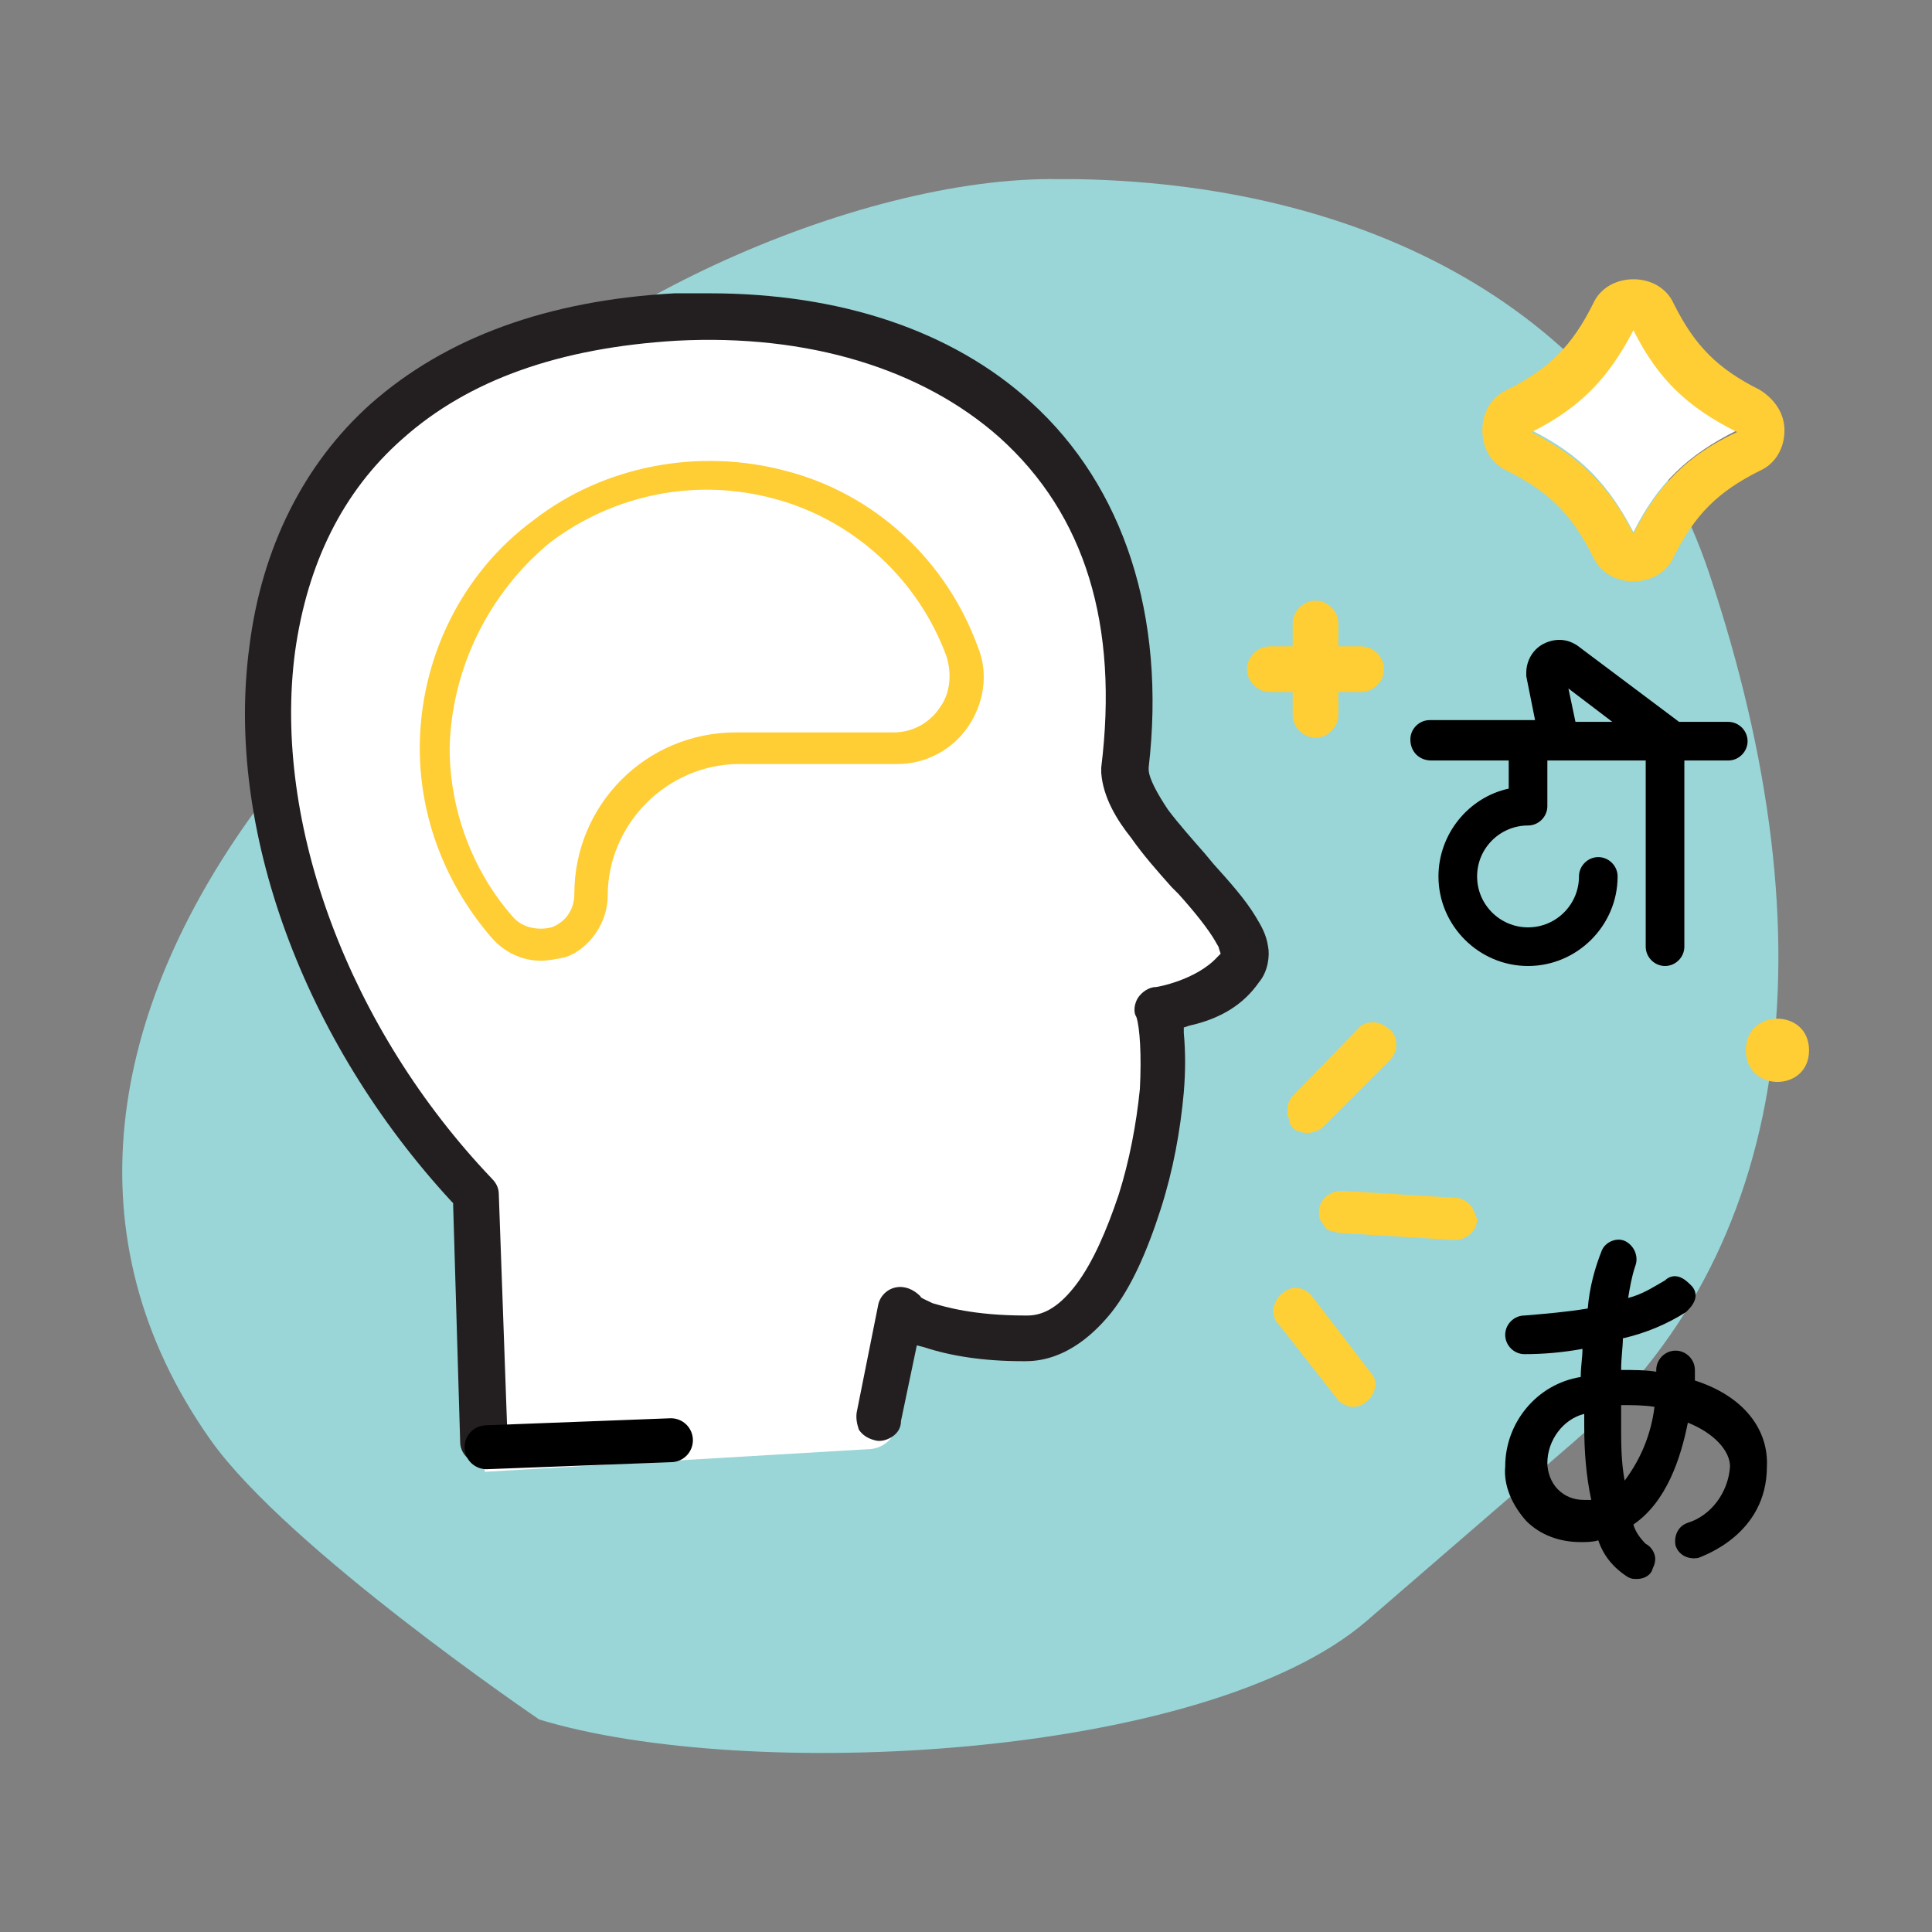
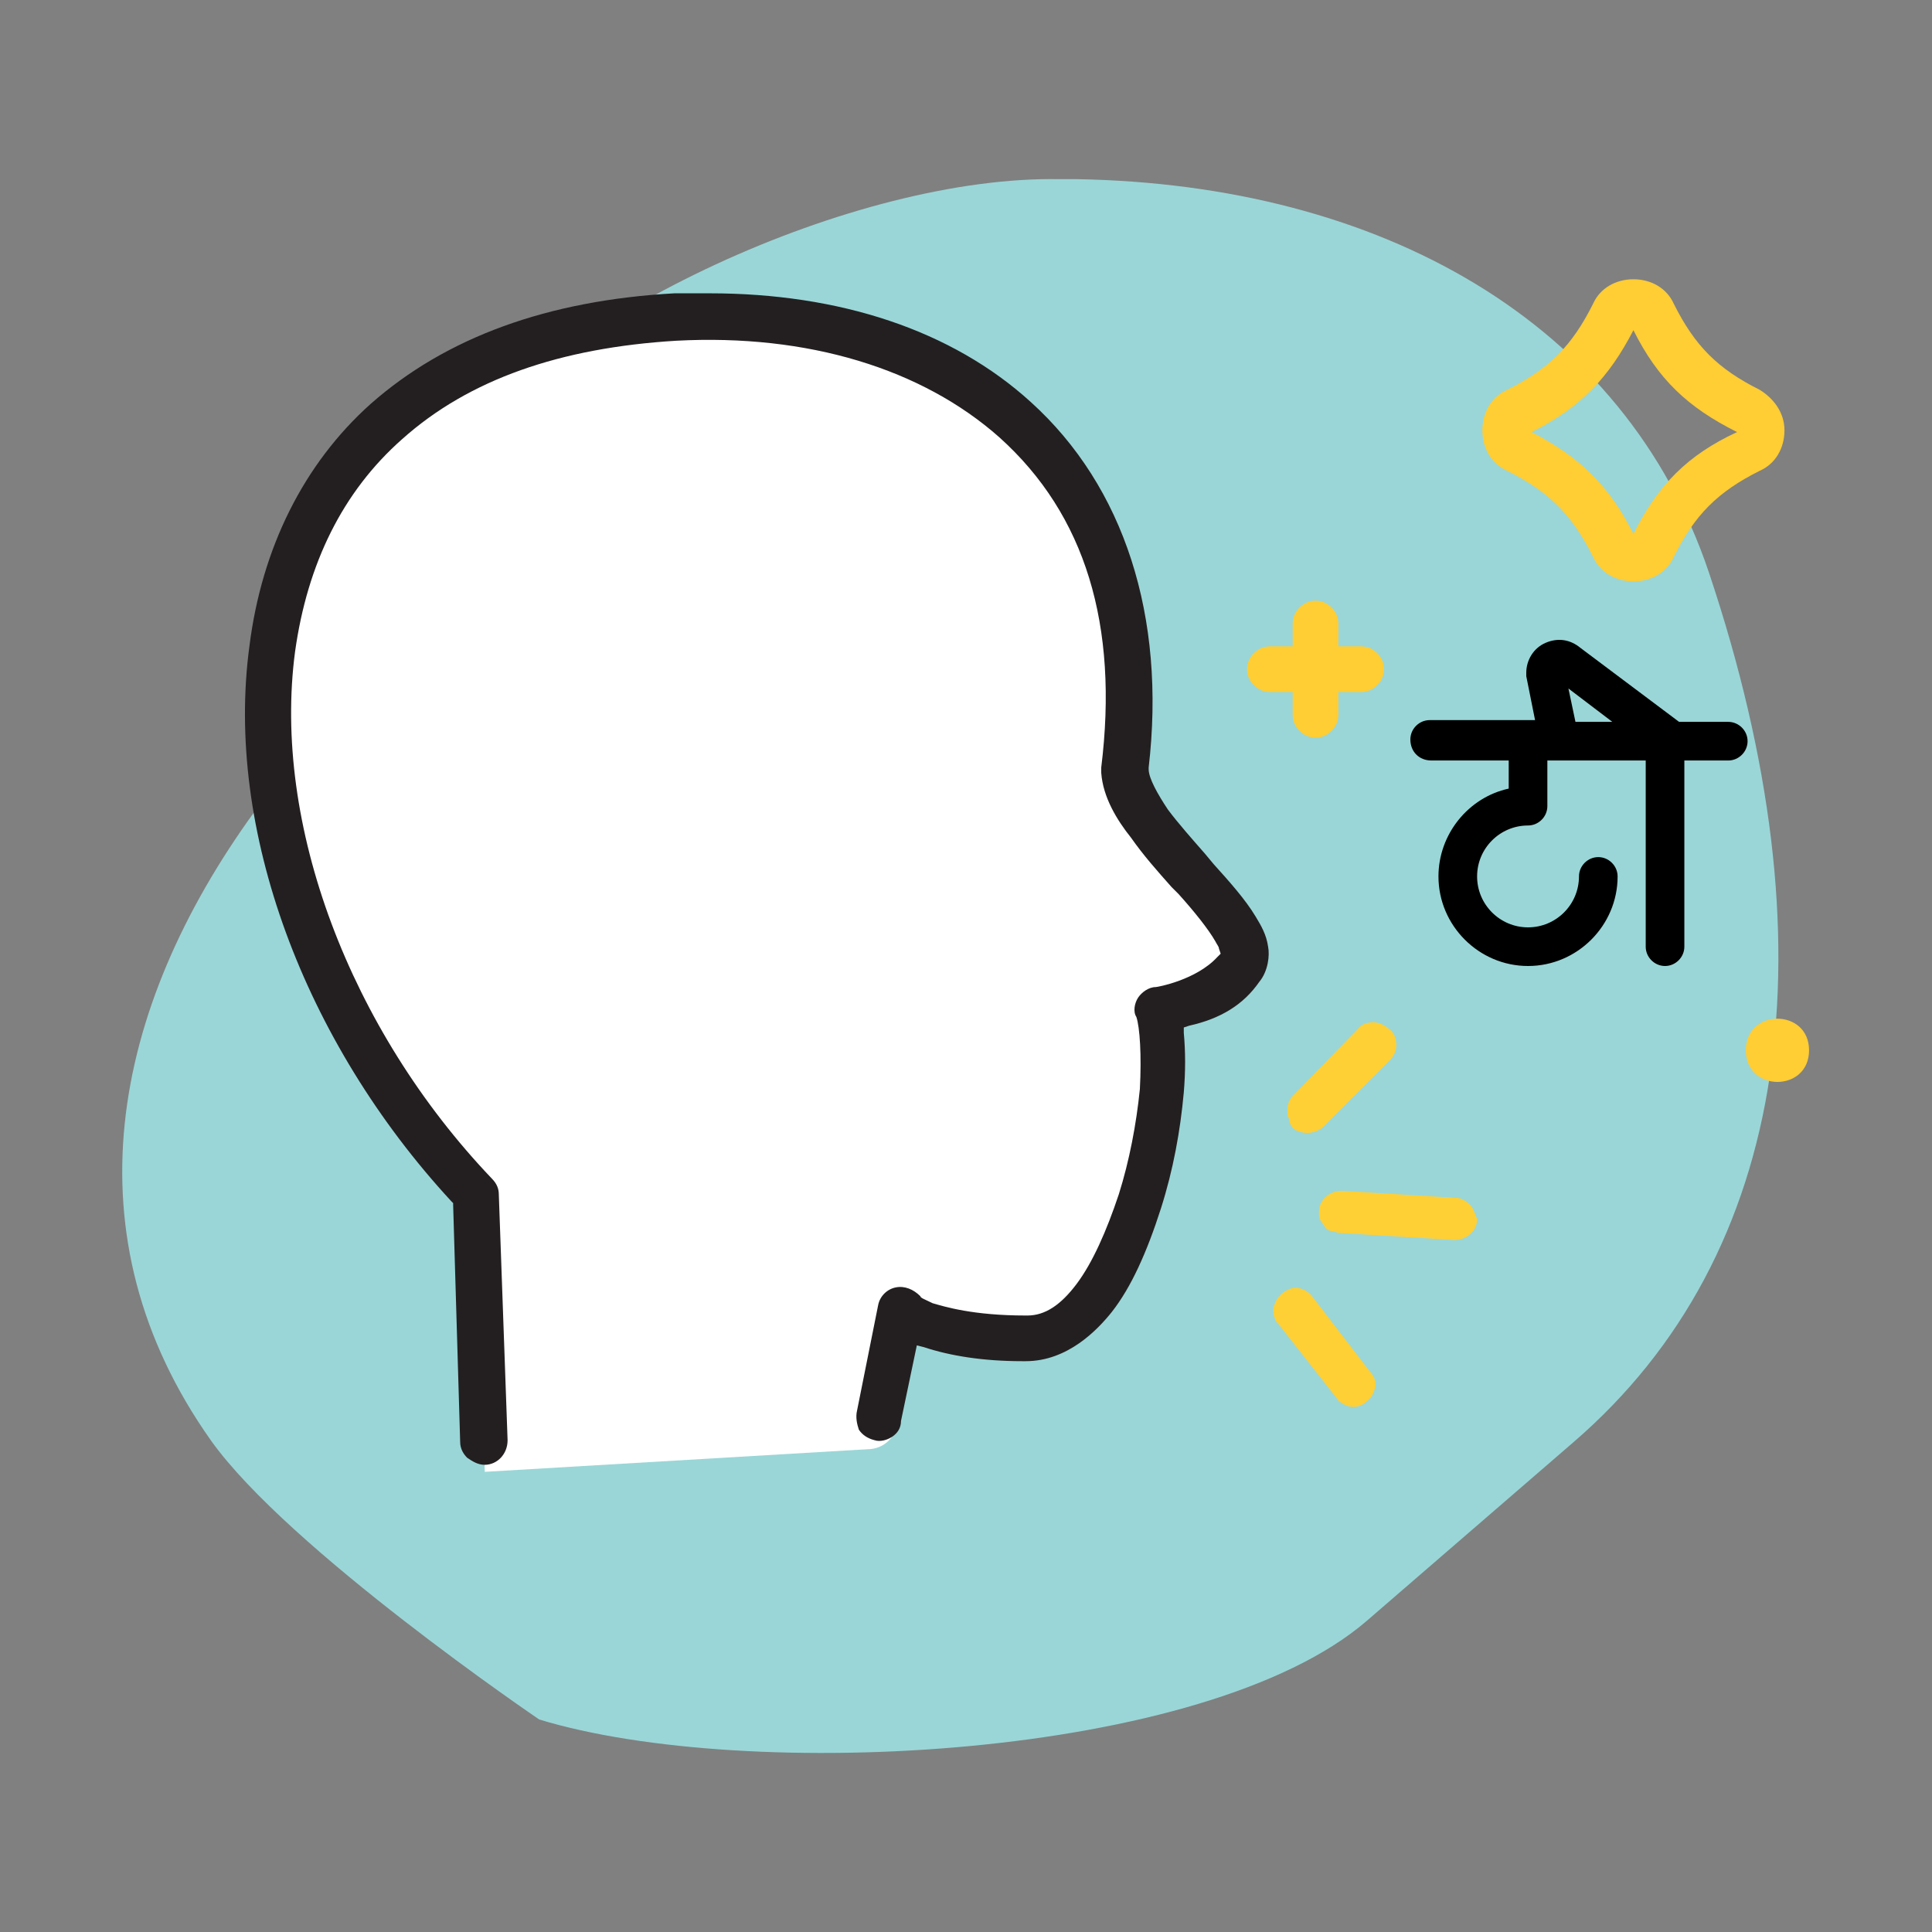
<svg xmlns="http://www.w3.org/2000/svg" version="1.1" id="Layer_2_00000052794463318634084120000009819958567789479326_" x="0px" y="0px" viewBox="0 0 110 110" style="enable-background:new 0 0 110 110;" xml:space="preserve">
  <rect x="0" y="0" width="110" height="110" fill="#808080" stroke="none" />
  <style type="text/css">
	.st0{fill:#9AD6D7;}
	.st1{fill:#FFFFFF;}
	.st2{fill:#231F20;}
	.st3{fill:#FFCF36;}
	.st4{fill:none;stroke:#000000;stroke-width:2.5;stroke-linecap:round;stroke-linejoin:round;}
	.st5{fill:#FFCD34;}
</style>
  <g id="Layer_1-2">
    <path class="st0" d="M77.8,92.3l11.8-10.2c12.4-10.7,14.8-28.3,7.7-49.5c-4.8-14.3-18.7-22.1-36-22.4l-1,0   C48.8,10,31.5,17.8,24.9,26.8L14.5,46.2C6.3,57.5,3.8,70.4,12,82l0,0c4.4,6.2,18.7,15.9,18.7,15.9C42.5,101.5,68.6,100.2,77.8,92.3   z" />
    <path class="st1" d="M70.3,53.4c-0.4-0.7-1.3-1.7-2.1-2.6l-0.4-0.4c-0.8-0.9-1.6-1.9-2.4-2.9c-0.8-1.1-1.6-2.3-1.7-3.8   c0-0.1,0-0.2,0-0.3c1-8-1.2-14.3-6-18.6c-4.3-3.9-12.5-6.1-19.9-5.7c-6.5,0.3-11.7,2.2-15.4,5.5c-3.3,3-5.4,7-6,12   c-1.3,9.7,2.3,22.1,10.4,30.5c0.3,0.3,0.4,0.7,0.4,1l0.4,15.7l22-1.3c0.9-0.1,1.6-0.9,1.4-1.8l-0.7-5.7c0.1-0.6,0.6-1,1.2-1.2   c0.6-0.2,0.6,0.3,1,0.8c0.1,0.1,0.3,0.2,0.7,0.3c0.7,0.3,5.2,0.7,5.2,0.7c0.9,0,2.3-1,3.1-2.1c0.9-1.2,1.7-2.9,2.4-5   c0.6-1.9,1-4,1.2-6c0.2-1.9,0.1-3.5-0.1-4c-0.2-0.5-0.1-1,0.2-1.4c0.3-0.4,0.7-0.7,1.2-0.7c0.1,0,2.2-0.4,3.4-1.6l0.7-0.7   C70.5,53.8,70.4,53.5,70.3,53.4z" />
    <path class="st2" d="M71.7,55.9c0.5-0.6,0.6-1.5,0.5-2c-0.1-0.7-0.4-1.2-0.7-1.7c-0.6-1-1.5-2-2.4-3l-0.5-0.6   c-0.7-0.8-1.5-1.7-2.1-2.5c-0.6-0.9-1.1-1.8-1.1-2.3v0v-0.1c1-8.6-1.4-16-6.7-20.8c-4.5-4.1-10.9-6.2-18.3-6.2c-0.2,0-0.3,0-0.5,0   h-0.4c-0.4,0-0.7,0-1.1,0c-7.2,0.4-13,2.5-17.3,6.3c-3.8,3.4-6.2,8.2-6.9,13.8c-1.4,10.4,3.1,22.5,11.5,31.6l0.1,0.1l0,0.1   l0.4,13.5c0,0.4,0.2,0.7,0.4,0.9c0.3,0.2,0.6,0.4,1,0.4c0.7,0,1.3-0.6,1.3-1.4l-0.5-14c0-0.3-0.1-0.6-0.4-0.9   c-8.1-8.5-12.5-20.2-11.2-30c0.7-5,2.7-9.1,6.1-12.1c3.8-3.4,9-5.2,15.6-5.6c7.5-0.4,14,1.6,18.4,5.5c4.9,4.4,6.8,10.7,5.8,18.8   c0,0.1,0,0.2,0,0.3c0.1,1.4,0.9,2.7,1.7,3.7c0.7,1,1.5,1.9,2.3,2.8l0.4,0.4c0.9,1,1.7,2,2.1,2.7c0.1,0.2,0.2,0.3,0.2,0.4l0.1,0.3   l-0.2,0.2c-1.2,1.3-3.4,1.7-3.5,1.7c-0.4,0-0.8,0.3-1,0.6s-0.3,0.8-0.1,1.1c0.2,0.6,0.3,2.2,0.2,4.1c-0.2,2-0.6,4.1-1.2,6   c-0.7,2.1-1.5,3.9-2.4,5.1c-0.9,1.2-1.8,1.8-2.8,1.8h-0.1c-3,0-4.6-0.5-5.3-0.7c-0.4-0.2-0.7-0.3-0.7-0.4c-0.4-0.4-0.9-0.6-1.4-0.5   c-0.5,0.1-0.9,0.5-1,1l-1.2,6c-0.1,0.4,0,0.8,0.1,1.1c0.2,0.3,0.5,0.5,0.9,0.6c0.3,0.1,0.7,0,1-0.2c0.3-0.2,0.5-0.5,0.5-0.9   l0.9-4.3l0.4,0.1c1.5,0.5,3.4,0.8,5.6,0.8h0.2c2.4,0,4.1-1.8,4.9-2.8c1.1-1.4,2-3.4,2.8-5.9c0.7-2.2,1.1-4.4,1.3-6.6   c0.1-1.2,0.1-2.3,0-3.4l0-0.3l0.3-0.1C69.5,58,70.8,57.2,71.7,55.9L71.7,55.9z" />
    <path d="M81.5,43.3h4.4v1.6c-2.3,0.5-4,2.6-4,5c0,2.8,2.3,5.1,5.1,5.1s5.1-2.3,5.1-5.1c0-0.6-0.5-1.1-1.1-1.1s-1.1,0.5-1.1,1.1   c0,1.6-1.3,2.9-2.9,2.9s-2.9-1.3-2.9-2.9S85.4,47,87,47c0.6,0,1.1-0.5,1.1-1.1v-2.6h5.6v10.6c0,0.6,0.5,1.1,1.1,1.1   s1.1-0.5,1.1-1.1V43.3h2.5c0.6,0,1.1-0.5,1.1-1.1c0-0.6-0.5-1.1-1.1-1.1h-2.8L90,36.9c-0.6-0.5-1.3-0.6-2-0.3   c-0.7,0.3-1.1,1-1.1,1.7c0,0.1,0,0.2,0,0.2l0.5,2.5h-6c-0.6,0-1.1,0.5-1.1,1.1C80.3,42.8,80.8,43.3,81.5,43.3L81.5,43.3L81.5,43.3z    M89.3,39.2l2.5,1.9h-2.1L89.3,39.2z" />
    <g>
      <path class="st3" d="M83.7,68.6c-0.2-0.2-0.5-0.4-0.8-0.4l-6.5-0.4c-0.7,0-1.3,0.5-1.3,1.2c0,0.2,0,0.4,0.1,0.5    c0.1,0.1,0.1,0.2,0.2,0.3c0.1,0.2,0.3,0.3,0.5,0.3c0.1,0,0.2,0.1,0.4,0.1l6.5,0.4l0,0c0.7,0,1.3-0.5,1.3-1.2    C84,69.2,83.9,68.8,83.7,68.6L83.7,68.6z" />
      <path class="st3" d="M73.9,64.4C73.9,64.4,73.9,64.4,73.9,64.4c0.5,0.2,1,0.1,1.4-0.2l3.8-3.8c0.2-0.2,0.4-0.5,0.4-0.9    c0-0.3-0.1-0.7-0.4-0.9c-0.2-0.2-0.6-0.4-0.9-0.4c-0.3,0-0.7,0.1-0.9,0.4l-3.7,3.8l0,0c-0.2,0.2-0.3,0.5-0.3,0.8    c0,0.2,0,0.4,0.1,0.5C73.4,64,73.6,64.3,73.9,64.4L73.9,64.4z" />
      <path class="st3" d="M74.7,73.8c-0.3-0.4-0.9-0.6-1.3-0.4c-0.5,0.2-0.8,0.6-0.9,1.1c0,0.2,0,0.4,0.1,0.6c0,0.1,0.1,0.2,0.2,0.3    l3.3,4.2c0.1,0.2,0.3,0.3,0.5,0.4c0.4,0.2,0.9,0.1,1.2-0.2c0.3-0.2,0.4-0.5,0.5-0.8s-0.1-0.7-0.3-0.9L74.7,73.8L74.7,73.8z" />
    </g>
-     <path d="M96.5,78.6c0-0.3,0-0.6,0-0.6c0-0.6-0.5-1.1-1.1-1.1s-1.1,0.5-1.1,1.1c0,0,0,0.1,0,0.1C93.7,78,93,78,92.3,78   c0-0.7,0.1-1.3,0.1-1.8c1.3-0.3,2.5-0.8,3.6-1.5c0.2-0.2,0.4-0.4,0.5-0.7s0-0.6-0.2-0.8c-0.2-0.2-0.4-0.4-0.7-0.5s-0.6,0-0.8,0.2   c-0.7,0.4-1.3,0.8-2.1,1c0.1-0.6,0.2-1.2,0.4-1.8c0.2-0.5,0-1.1-0.5-1.4s-1.2,0-1.4,0.5c-0.4,1-0.7,2.1-0.8,3.3   c-1.2,0.2-2.4,0.3-3.6,0.4c-0.6,0-1.1,0.5-1.1,1.1s0.5,1.1,1.1,1.1c1.1,0,2.2-0.1,3.3-0.3c0,0.5-0.1,1-0.1,1.6   c-2.5,0.4-4.3,2.6-4.3,5.1c-0.1,1.1,0.4,2.2,1.2,3.1c0.8,0.8,1.9,1.2,3.1,1.2c0.3,0,0.7,0,1-0.1c0.3,0.9,0.9,1.6,1.7,2.1   c0.2,0.1,0.3,0.1,0.5,0.1c0.4,0,0.8-0.2,0.9-0.6c0.1-0.2,0.2-0.5,0.1-0.8c-0.1-0.3-0.3-0.5-0.5-0.6c-0.3-0.3-0.6-0.7-0.7-1.1   c1.9-1.3,2.7-3.8,3.1-5.8c1.5,0.6,2.4,1.6,2.4,2.5c-0.1,1.5-1.1,2.8-2.4,3.2c-0.6,0.2-0.8,0.8-0.7,1.3c0.2,0.6,0.8,0.8,1.3,0.7   c0.2-0.1,3.9-1.3,3.9-5.2C100.7,81.4,99.3,79.5,96.5,78.6L96.5,78.6L96.5,78.6z M90.2,85.4c-0.6,0-1.1-0.2-1.5-0.6   c-0.4-0.4-0.6-1-0.6-1.5c0-1.3,0.9-2.5,2.1-2.8c0,0.2,0,0.5,0,0.7c0,1.4,0.1,2.8,0.4,4.2C90.4,85.4,90.3,85.4,90.2,85.4   C90.2,85.4,90.2,85.4,90.2,85.4z M92.5,84.3c-0.2-1.1-0.2-2.1-0.2-3.2c0-0.4,0-0.7,0-1.1c0.6,0,1.3,0,1.9,0.1   C94,81.7,93.4,83.1,92.5,84.3L92.5,84.3L92.5,84.3z" />
-     <line class="st4" x1="27.7" y1="82.4" x2="38.2" y2="82" />
    <path class="st5" d="M71,38.1c0,0.7,0.6,1.3,1.3,1.3h1.3v1.3c0,0.7,0.6,1.3,1.3,1.3s1.3-0.6,1.3-1.3v-1.3h1.3   c0.7,0,1.3-0.6,1.3-1.3s-0.6-1.3-1.3-1.3h-1.3v-1.3c0-0.7-0.6-1.3-1.3-1.3s-1.3,0.6-1.3,1.3v1.3h-1.3C71.6,36.8,71,37.4,71,38.1z" />
    <path class="st5" d="M101.2,58c-0.9,0-1.8,0.6-1.8,1.8s0.9,1.8,1.8,1.8s1.8-0.6,1.8-1.8S102.1,58,101.2,58z" />
-     <path class="st5" d="M30.8,54.7c-1.1,0-2.1-0.5-2.8-1.3c-2.6-3-4.1-6.8-4.1-10.8l0,0c0-5.1,2.4-10,6.5-13c4-3.1,9.4-4.1,14.3-2.8   c5.1,1.3,9.2,5.1,11,10.1c0.6,1.5,0.3,3.2-0.6,4.5c-0.9,1.3-2.4,2.1-4,2.1h-9c-4.1,0-7.5,3.4-7.5,7.5c0,1.5-1,3-2.4,3.5   C31.7,54.6,31.2,54.7,30.8,54.7L30.8,54.7z M25.6,42.6c0,3.5,1.3,7,3.6,9.6c0.5,0.6,1.4,0.8,2.2,0.6c0.8-0.3,1.3-1,1.3-1.9   c0-5.1,4.1-9.2,9.2-9.2h9c1,0,2-0.5,2.6-1.4c0.6-0.8,0.7-1.9,0.4-2.9c-1.6-4.4-5.3-7.8-9.8-9c-4.4-1.2-9.1-0.3-12.8,2.5   C27.8,33.8,25.7,38.1,25.6,42.6L25.6,42.6z" />
    <g>
-       <path class="st1" d="M93,18.7L93,18.7c-1.4,2.7-3.1,4.4-5.8,5.8c2.8,1.4,4.4,3.1,5.8,5.8c1.4-2.8,3.1-4.4,5.9-5.8    C96.1,23.2,94.4,21.5,93,18.7L93,18.7z" />
      <path class="st5" d="M100.2,22.2c-2.4-1.2-3.7-2.5-4.9-4.9c-0.4-0.9-1.3-1.4-2.3-1.4s-1.9,0.5-2.3,1.4c-1.2,2.4-2.5,3.7-4.9,4.9    c-0.9,0.4-1.4,1.3-1.4,2.3s0.5,1.9,1.4,2.3c2.4,1.2,3.7,2.5,4.9,4.9c0.4,0.9,1.3,1.4,2.3,1.4s1.9-0.5,2.3-1.4    c1.2-2.4,2.5-3.7,4.9-4.9c0.9-0.4,1.4-1.3,1.4-2.3S101,22.7,100.2,22.2z M93,30.4c-1.4-2.8-3.1-4.4-5.8-5.8    c2.8-1.4,4.4-3.1,5.8-5.8l0,0c1.4,2.8,3.1,4.4,5.9,5.8C96.1,25.9,94.4,27.6,93,30.4L93,30.4z" />
    </g>
  </g>
</svg>